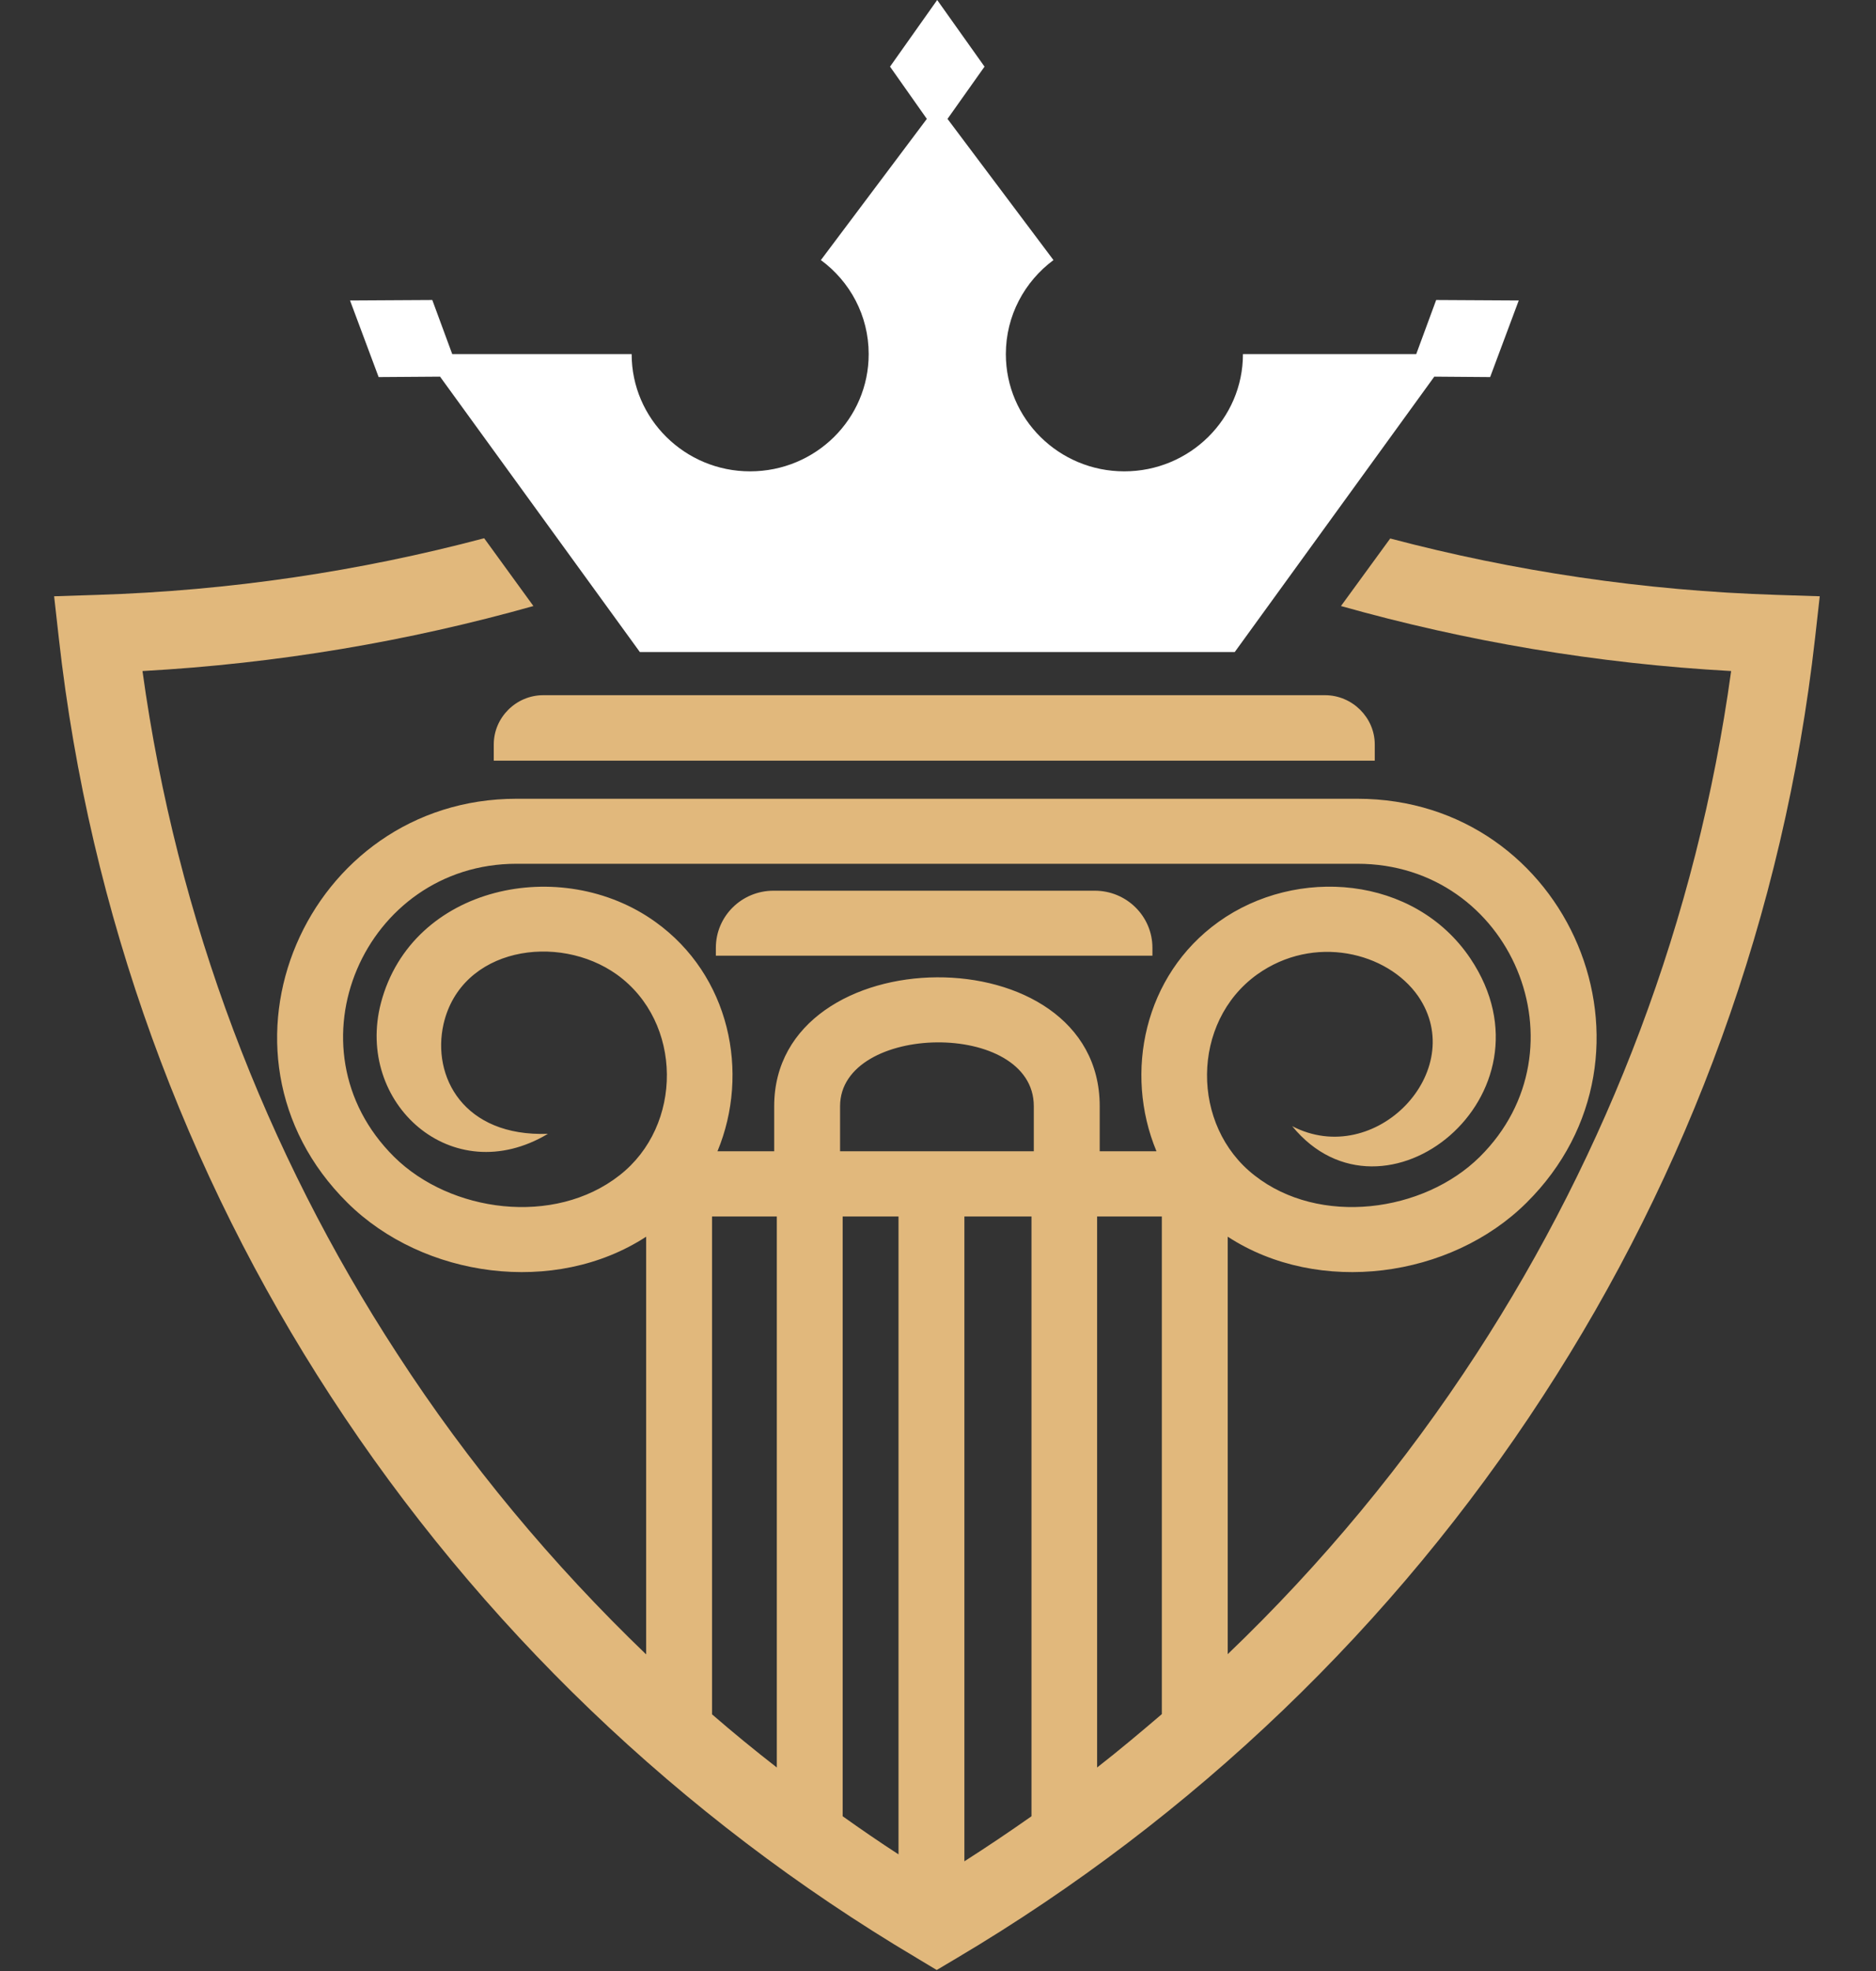
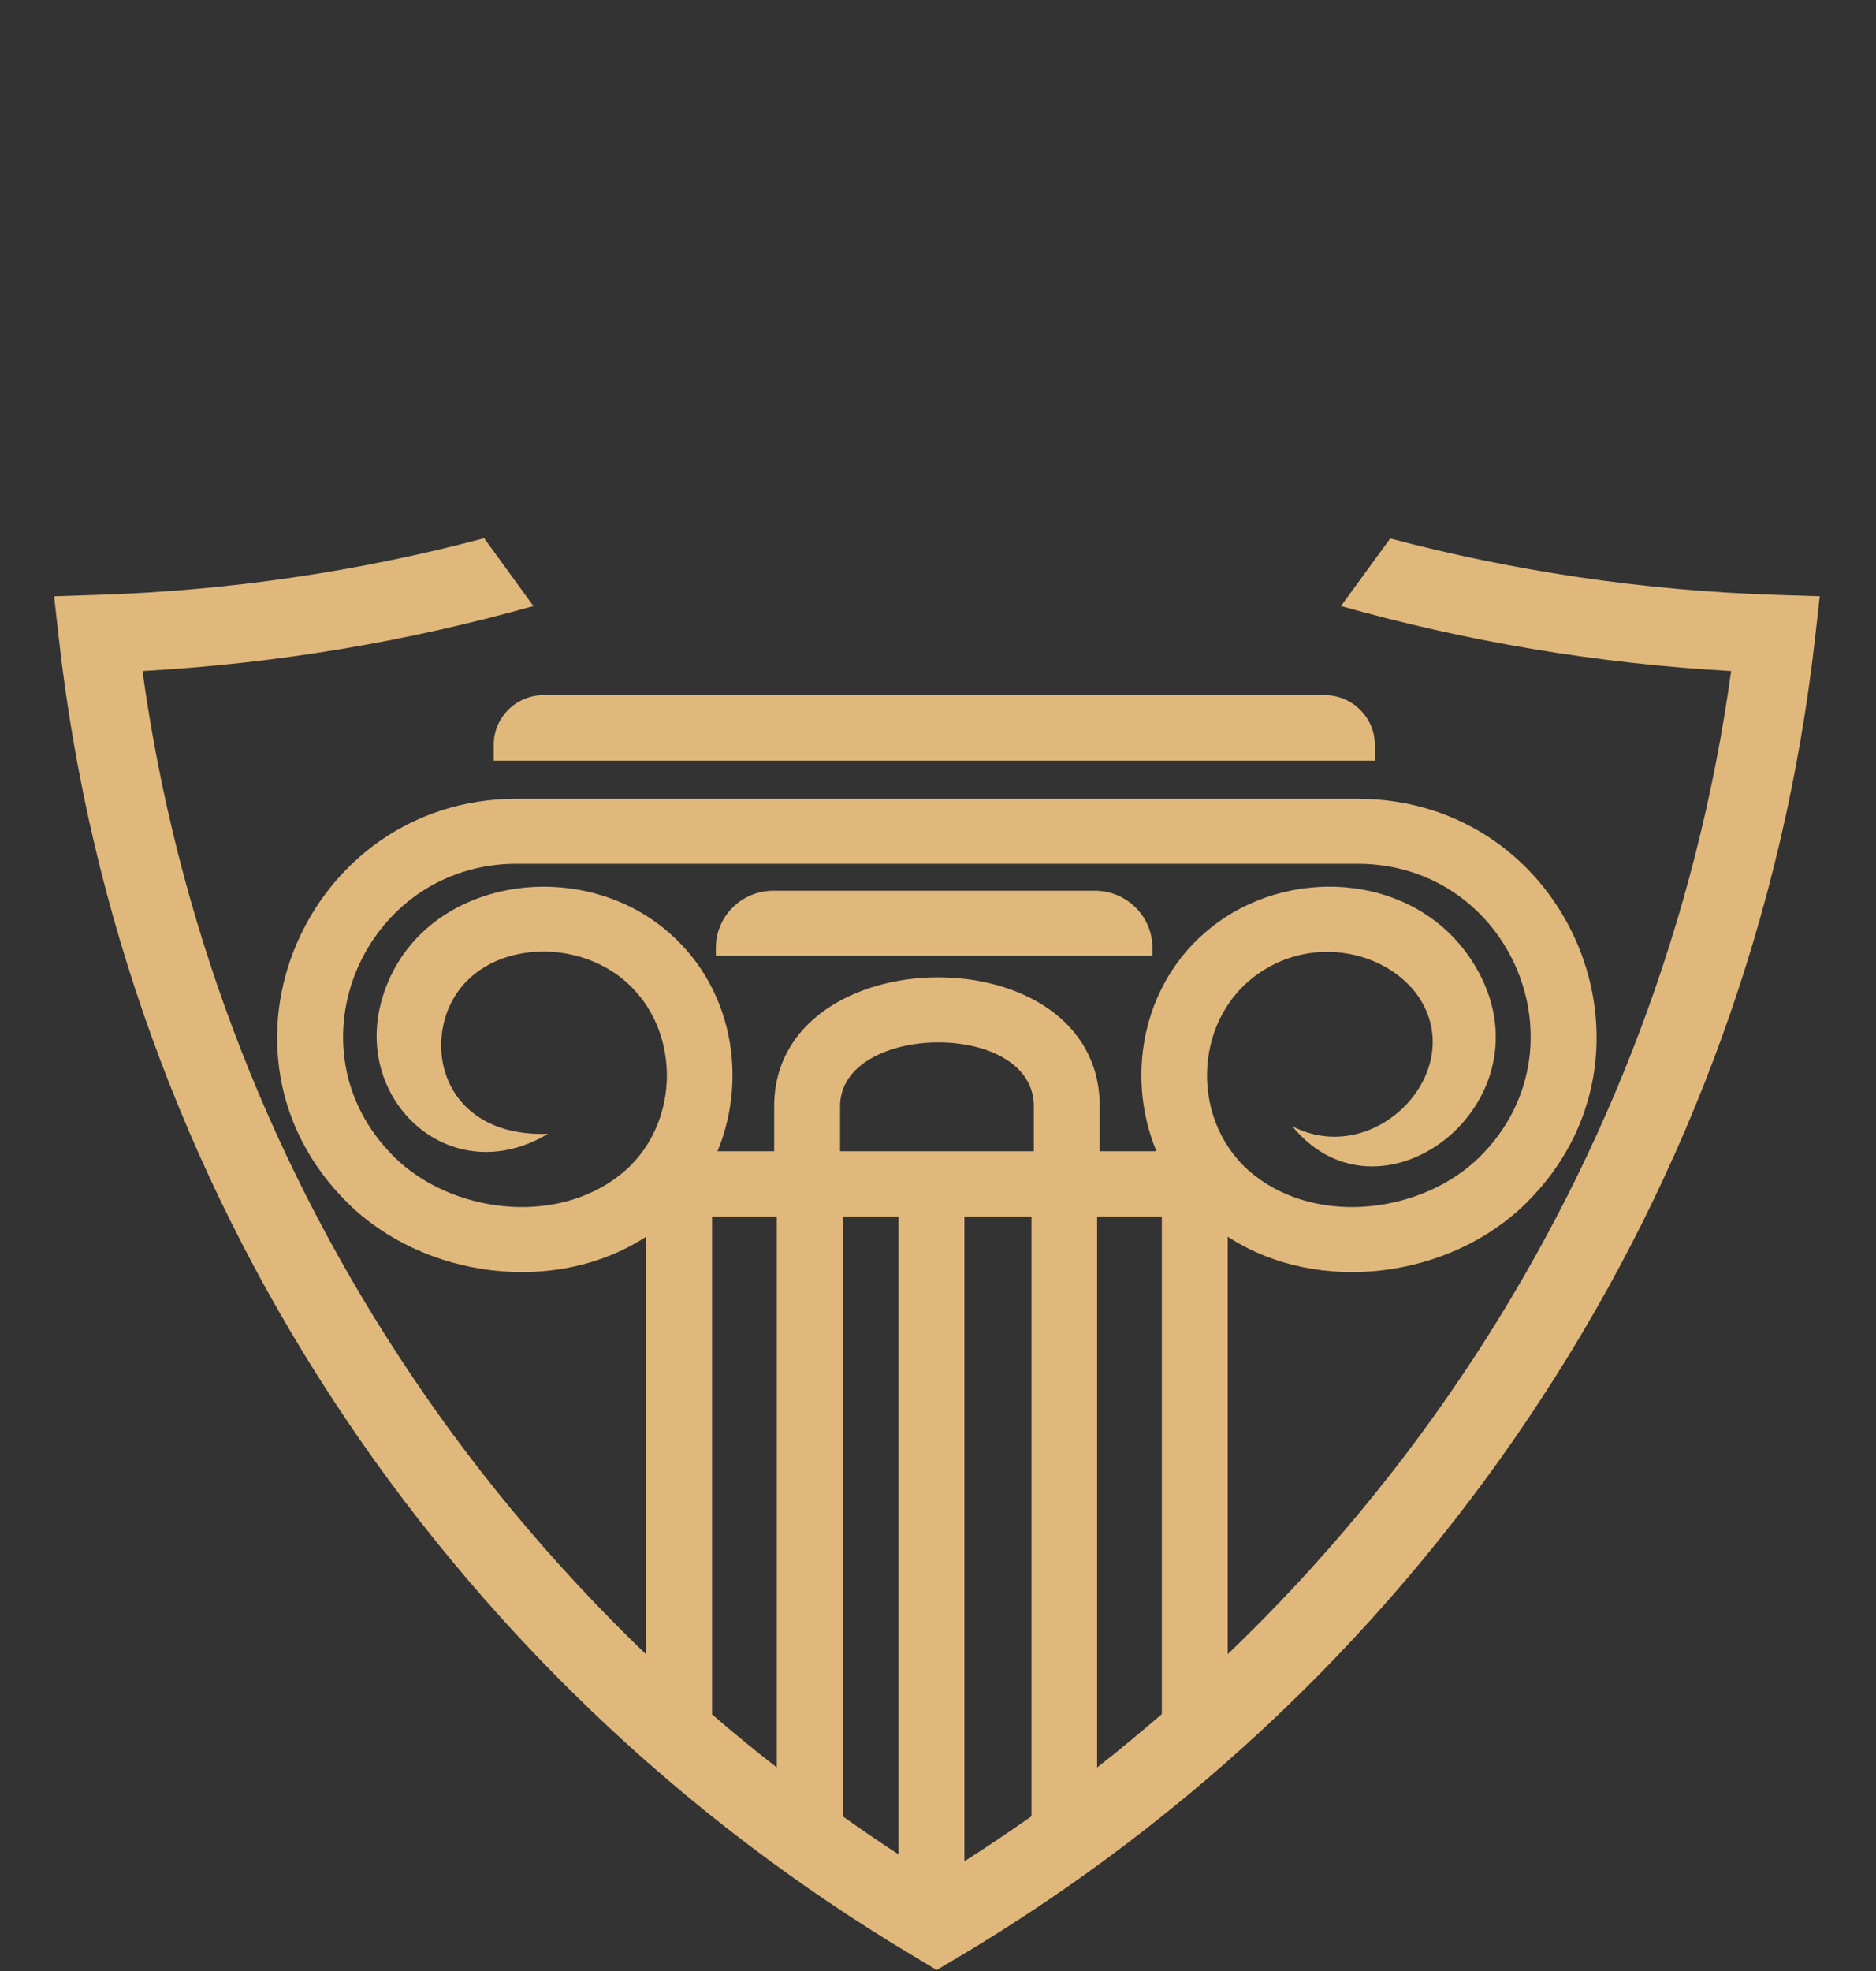
<svg xmlns="http://www.w3.org/2000/svg" width="60" height="63" viewBox="0 0 60 63" fill="none">
  <rect x="0" y="0" width="60" height="63" fill="#333333" stroke="none" />
  <path fill-rule="evenodd" clip-rule="evenodd" d="M22.895 30.548H36.858V30.296C36.858 29.287 36.033 28.47 35.013 28.47H24.74C23.718 28.47 22.895 29.287 22.895 30.296V30.548ZM10.572 44.62C15.334 51.938 21.754 58.098 29.315 62.581L29.959 62.968L30.611 62.581C38.171 58.098 44.598 51.938 49.352 44.62C53.995 37.495 57.054 29.25 58.051 20.395L58.201 19.059L56.829 19.015C52.562 18.881 48.422 18.257 44.463 17.212L42.888 19.371C46.893 20.499 51.063 21.211 55.367 21.449C54.272 29.405 51.423 36.813 47.223 43.27C44.944 46.773 42.274 49.994 39.266 52.873V39.529C42.184 41.429 46.398 40.85 48.821 38.445C53.628 33.68 50.193 25.531 43.412 25.531H16.52C9.808 25.531 6.259 33.636 11.113 38.445C13.542 40.85 17.749 41.429 20.666 39.529V52.881C17.66 49.994 14.974 46.773 12.703 43.27C8.494 36.813 5.654 29.405 4.557 21.449C8.869 21.211 13.055 20.499 17.06 19.371L15.485 17.204C11.51 18.257 7.37 18.881 3.096 19.015L1.731 19.059L1.881 20.395C2.87 29.25 5.931 37.495 10.572 44.62ZM15.792 24.314H43.969V23.795C43.969 22.934 43.248 22.221 42.378 22.221H17.375C16.505 22.221 15.792 22.934 15.792 23.795V24.314ZM22.773 54.796V38.883H24.845V56.495C24.138 55.946 23.449 55.382 22.773 54.796ZM26.951 58.054V38.883H28.737V59.272C28.129 58.878 27.536 58.47 26.951 58.054ZM30.844 59.494V38.883H32.99V58.054C32.284 58.551 31.565 59.034 30.844 59.494ZM35.089 56.495V38.883H37.159V54.789C36.483 55.367 35.794 55.946 35.089 56.495ZM33.064 36.798H26.868V35.358C26.868 32.694 33.064 32.582 33.064 35.358V36.798ZM24.761 36.798H22.947C23.989 34.289 23.345 31.172 20.958 29.465C17.959 27.312 13.176 28.299 12.184 32.055C11.346 35.254 14.457 38.074 17.524 36.241C14.824 36.338 13.805 34.408 14.186 32.731C14.75 30.288 17.846 29.806 19.73 31.15C21.844 32.671 21.852 35.981 19.812 37.569C17.727 39.202 14.404 38.757 12.604 36.976C9.087 33.487 11.653 27.609 16.52 27.609H43.412C48.341 27.609 50.807 33.532 47.328 36.976C45.528 38.757 42.199 39.202 40.122 37.569C38.08 35.981 38.089 32.671 40.203 31.15C42.018 29.851 44.373 30.43 45.356 31.84C46.998 34.229 43.984 37.376 41.328 35.996C44.253 39.574 49.953 35.002 47.028 30.638C45.242 27.98 41.463 27.684 38.974 29.465C36.588 31.172 35.943 34.289 36.987 36.798H35.172V35.358C35.172 29.806 24.761 29.925 24.761 35.358V36.798Z" fill="#E1B87C" />
-   <path fill-rule="evenodd" clip-rule="evenodd" d="M35.958 15.066C33.867 15.066 32.17 13.389 32.17 11.319C32.17 10.086 32.772 8.996 33.693 8.313L30.304 3.8L31.488 2.13L29.974 0L28.466 2.13L29.643 3.8L26.254 8.313C27.184 8.996 27.783 10.086 27.783 11.319C27.783 13.389 26.089 15.066 23.989 15.066C21.905 15.066 20.202 13.389 20.202 11.319H14.464L13.826 9.589L11.195 9.604L12.11 12.053L14.074 12.039L20.464 20.841H39.491L45.873 12.039L47.659 12.053L48.574 9.604L45.933 9.589L45.295 11.319H39.753C39.753 13.389 38.051 15.066 35.958 15.066Z" fill="white" />
</svg>